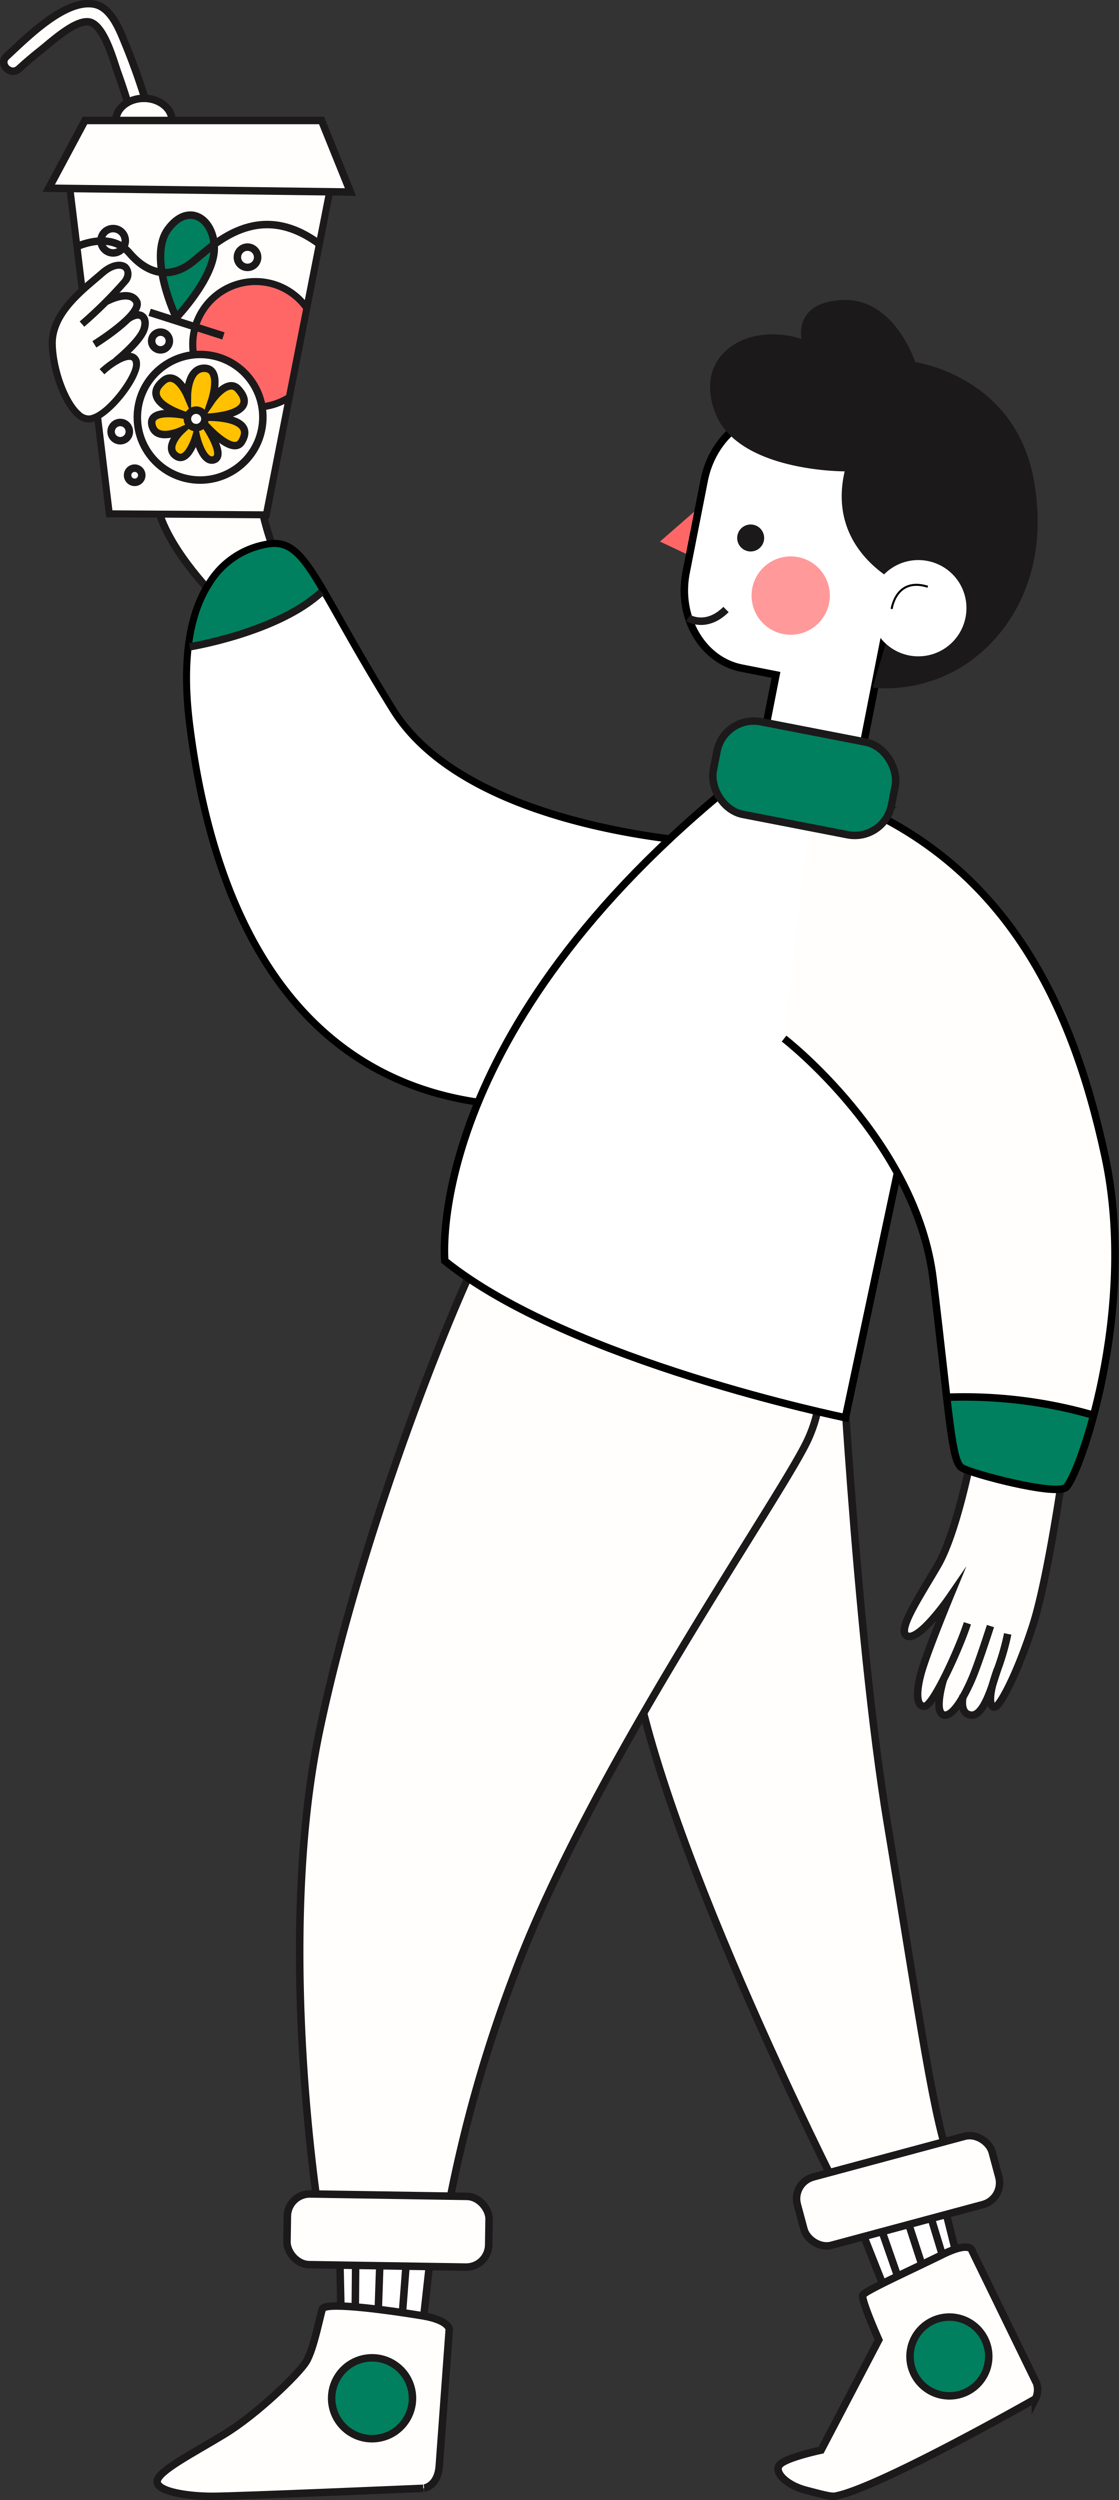
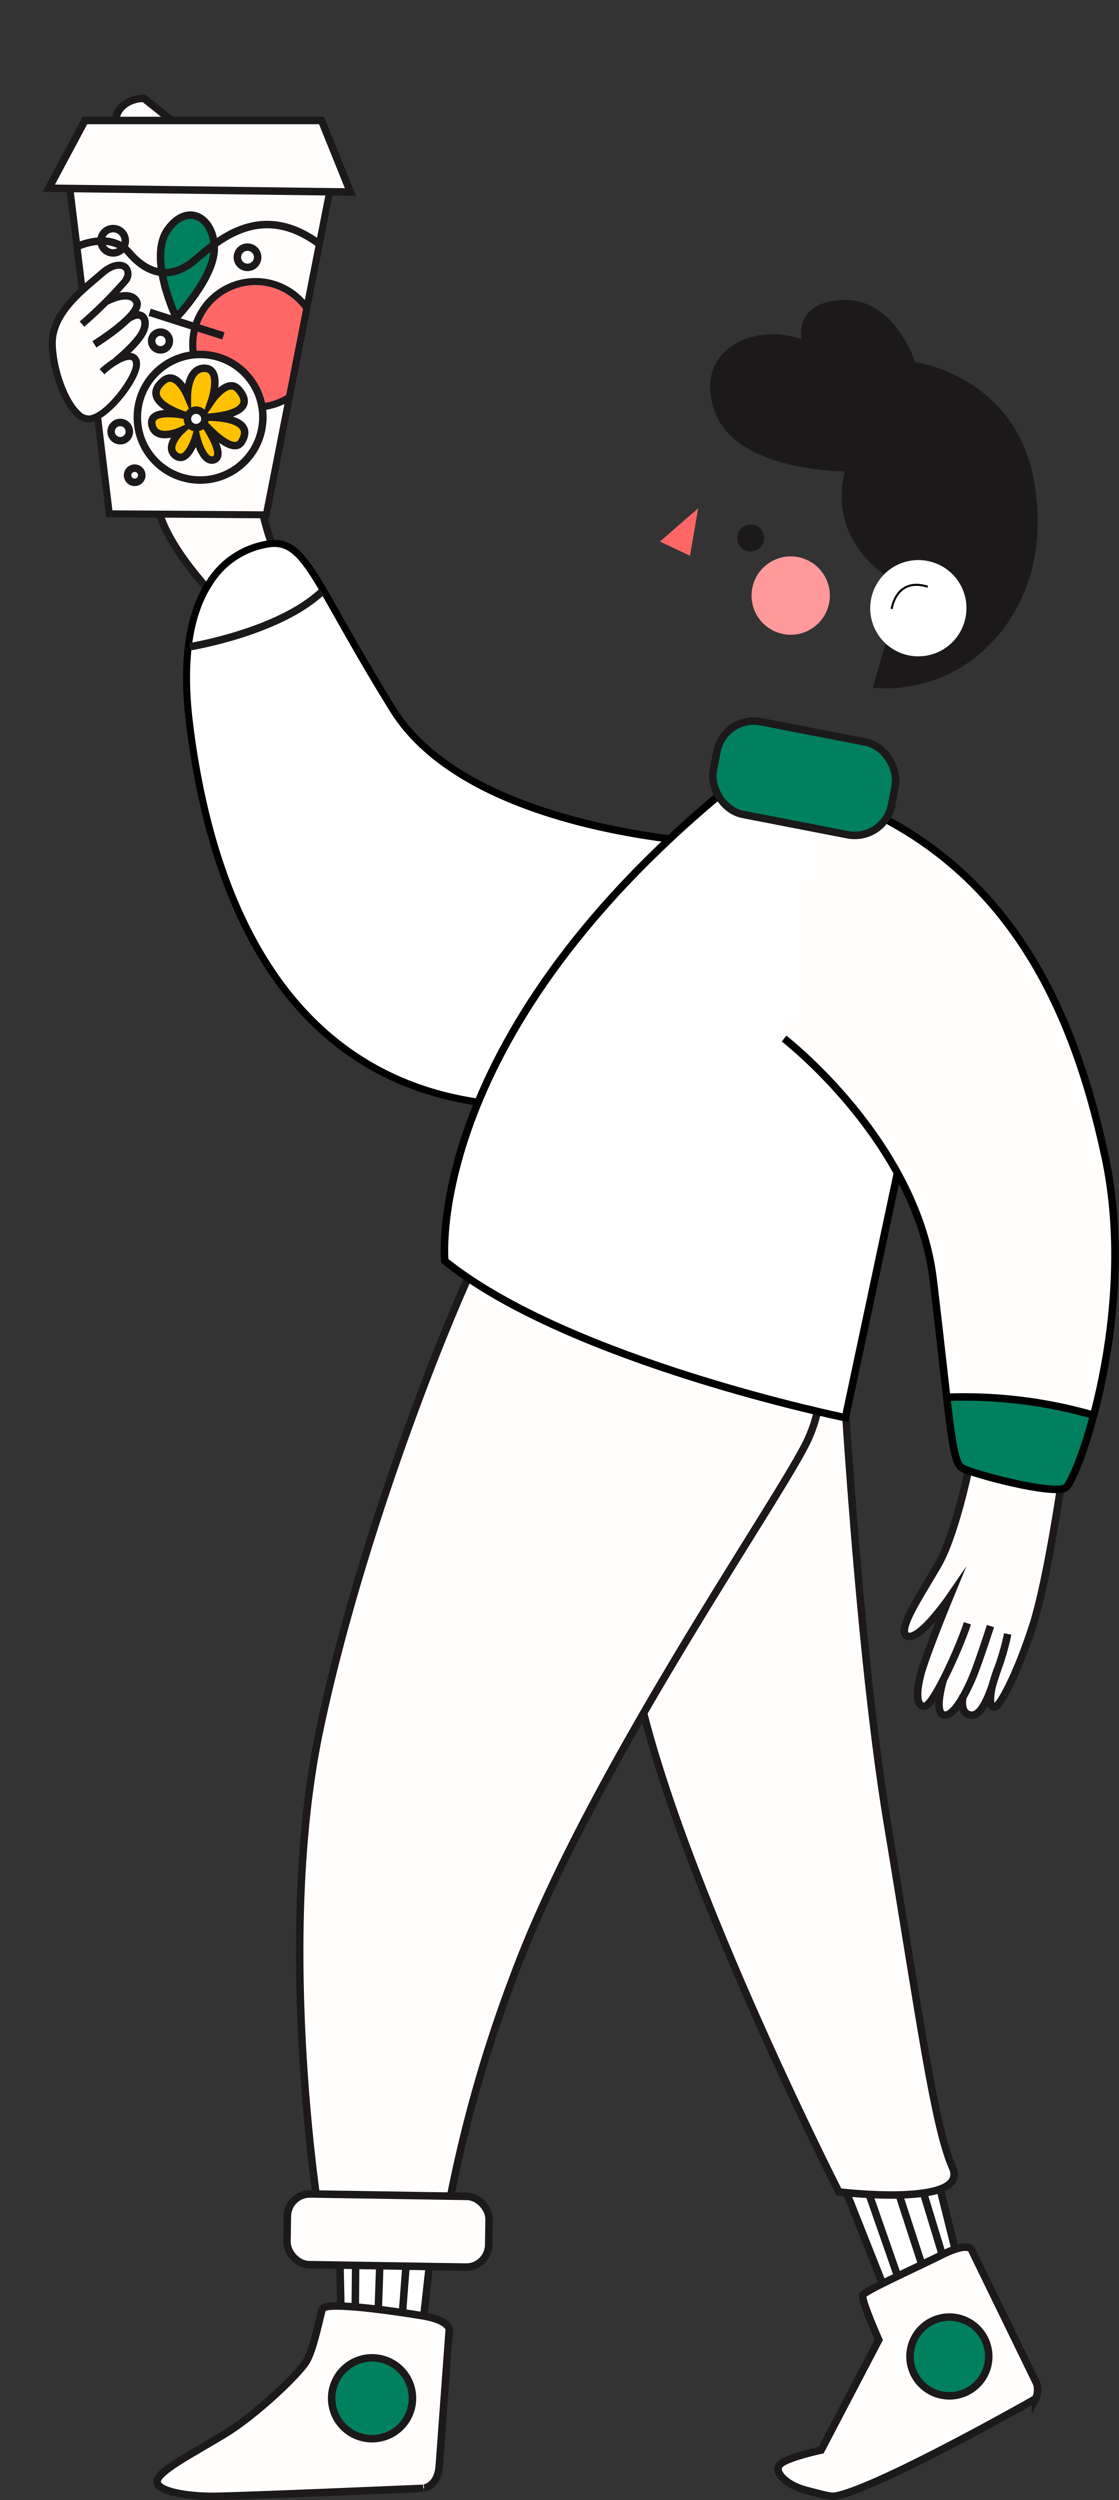
<svg xmlns="http://www.w3.org/2000/svg" width="149.384" height="333.493" viewBox="0 0 149.384 333.493">
  <rect x="0" y="0" width="149.384" height="333.493" fill="#333333" stroke="none" />
  <g id="Group_3396" data-name="Group 3396" transform="translate(-435.907 -85.326)">
    <g id="Group_3381" data-name="Group 3381" transform="translate(436.407 85.812)">
      <g id="Group_3370" data-name="Group 3370">
        <g id="Group_3361" data-name="Group 3361" transform="translate(20.329 62.349)">
          <path id="Path_6525" data-name="Path 6525" d="M465.893,169.015s-7.028-7.02-7.752-12.82,13.27-3.25,13.27-3.25,1.218,9.207,3.927,12.593S466.588,169.746,465.893,169.015Z" transform="translate(-458.114 -152.386)" fill="#fffefd" stroke="#1c191b" stroke-miterlimit="10" stroke-width="1" />
          <path id="Path_6526" data-name="Path 6526" d="M533.9,202.751s-33.512-1.219-43.87-17.874-11.577-22.748-16.451-22.138-13.067,5.28-10.7,24.169,10.418,49.292,43.4,50.776C506.283,237.685,528.827,216.968,533.9,202.751Z" transform="translate(-458.39 -153.041)" fill="#fff" stroke="rgba(0,0,0,0)" stroke-width="1" />
-           <path id="Path_6527" data-name="Path 6527" d="M462.914,176.493s11.78-1.9,17.6-7.312c0,0-3.335-6.176-5.12-6.3s-9.063.892-10.807,6.808S462.914,176.493,462.914,176.493Z" transform="translate(-458.419 -153.052)" fill="#00805e" />
          <path id="Path_6528" data-name="Path 6528" d="M506.424,238.129l-.195-.009c-24.62-1.108-39.779-18.808-43.839-51.186-1.056-8.422-.147-14.9,2.7-19.254a11.7,11.7,0,0,1,8.4-5.438c3.746-.473,5.489,2.649,9.738,10.168,1.818,3.216,4.08,7.219,7.17,12.188,10.107,16.251,43.158,17.641,43.49,17.653l.639.023-.215.6c-5.058,14.163-26.821,34.272-27.747,35.121Zm-32.263-74.993a4.341,4.341,0,0,0-.553.036,10.774,10.774,0,0,0-7.73,5.022c-2.726,4.163-3.587,10.429-2.559,18.625,3.986,31.78,18.768,49.188,42.757,50.358,1.9-1.768,21.979-20.686,27.135-34.02-4.854-.261-33.907-2.47-43.607-18.064-3.1-4.985-5.367-9-7.19-12.222C478.52,165.979,476.914,163.136,474.161,163.136Z" transform="translate(-458.358 -153.009)" />
          <path id="Path_6529" data-name="Path 6529" d="M462.914,176.921s11.78-1.9,17.6-7.312" transform="translate(-458.419 -153.479)" fill="none" stroke="#1c191b" stroke-miterlimit="10" stroke-width="1" />
        </g>
        <g id="Group_3368" data-name="Group 3368">
          <g id="Group_3363" data-name="Group 3363">
            <g id="Group_3362" data-name="Group 3362">
-               <path id="Path_6530" data-name="Path 6530" d="M438.432,94.507c.942-.863,1.921-1.69,2.922-2.482,1.359-1.075,4.466-3.978,6.346-3.785,2.059.212,3.331,5.125,3.916,6.745.894,2.477,1.663,5,2.366,7.535a1.172,1.172,0,0,0,2.258-.622,86.168,86.168,0,0,0-3.467-10.388c-.794-1.89-1.9-5.151-4.246-5.619-3.939-.788-9.126,4.559-11.75,6.96-1.114,1.019.546,2.672,1.656,1.656Z" transform="translate(-436.407 -85.812)" fill="#fffefd" stroke="#1c191b" stroke-miterlimit="10" stroke-width="1" />
-             </g>
-             <path id="Path_6531" data-name="Path 6531" d="M459.893,102.3c0,1.655-1.682,3-3.757,3s-3.757-1.341-3.757-3,1.682-3,3.757-3S459.893,100.649,459.893,102.3Z" transform="translate(-437.421 -86.669)" fill="#fffefd" stroke="#1c191b" stroke-miterlimit="10" stroke-width="1" />
+               </g>
+             <path id="Path_6531" data-name="Path 6531" d="M459.893,102.3c0,1.655-1.682,3-3.757,3s-3.757-1.341-3.757-3,1.682-3,3.757-3Z" transform="translate(-437.421 -86.669)" fill="#fffefd" stroke="#1c191b" stroke-miterlimit="10" stroke-width="1" />
          </g>
          <path id="Path_6532" data-name="Path 6532" d="M445.709,111.055l5.382,44.412,20.954.135,8.458-43.093Z" transform="translate(-436.998 -87.414)" fill="#fffefd" />
          <g id="Group_3367" data-name="Group 3367" transform="translate(9.625 28.209)">
            <g id="Group_3364" data-name="Group 3364" transform="translate(9.851)">
              <path id="Path_6533" data-name="Path 6533" d="M460.857,129.61s-3.859-8.022-1.117-11.78,6.194-1.422,6.194,2.538S460.857,129.61,460.857,129.61Z" transform="translate(-457.302 -115.932)" fill="#00805e" stroke="#1c191b" stroke-miterlimit="10" stroke-width="1" />
              <path id="Path_6534" data-name="Path 6534" d="M478.578,128.936a8.381,8.381,0,1,0-2.335,11.895Z" transform="translate(-457.594 -116.533)" fill="#ff6766" />
              <line id="Line_195" data-name="Line 195" x2="9.85" y2="3.148" transform="translate(0 12.967)" fill="#00805e" stroke="#1c191b" stroke-miterlimit="10" stroke-width="1" />
              <path id="Path_6535" data-name="Path 6535" d="M471.712,124.893a8.847,8.847,0,1,0,4.379,16.522l.251-1.276a7.907,7.907,0,1,1,2.075-10.575l.25-1.273A8.83,8.83,0,0,0,471.712,124.893Z" transform="translate(-457.563 -116.501)" fill="#1c191b" />
            </g>
            <g id="Group_3365" data-name="Group 3365" transform="translate(7.007 17.383)">
              <circle id="Ellipse_3010" data-name="Ellipse 3010" cx="8.378" cy="8.378" r="8.378" transform="translate(0 16.551) rotate(-81.036)" fill="#fffefd" stroke="#1c191b" stroke-miterlimit="10" stroke-width="1" />
              <path id="Path_6536" data-name="Path 6536" d="M461.943,144.019s-6.22-1.828-2.894-4.6c1.765-1.469,3.215,1.955,3.215,1.955s.016-3.732,2.336-3.63.9,4.316.9,4.316,2.136-3.109,3.554-1.524c3.148,3.521-4.13,3.741-4.13,3.741s6.669-.185,4.58,3.268c-1.193,1.972-4.9-2.285-4.9-2.285s2.827,4.062,1.253,4.671-2.421-3.2-2.421-3.2-1.083,3.859-2.708,2.692.711-3.352.711-3.352-3.4,1.574-3.909-.761S461.943,144.019,461.943,144.019Z" transform="translate(-454.378 -134.699)" fill="#ffc100" stroke="#1c191b" stroke-miterlimit="10" stroke-width="1" />
              <circle id="Ellipse_3011" data-name="Ellipse 3011" cx="1.168" cy="1.168" r="1.168" transform="translate(7.886 8.633)" fill="#fffefd" stroke="#1c191b" stroke-miterlimit="10" stroke-width="1" />
            </g>
            <g id="Group_3366" data-name="Group 3366" transform="translate(3.352 1.796)">
              <circle id="Ellipse_3012" data-name="Ellipse 3012" cx="1.354" cy="1.354" r="1.354" transform="translate(18.211 2.471)" fill="#fffefd" stroke="#1c191b" stroke-miterlimit="10" stroke-width="1" />
              <circle id="Ellipse_3013" data-name="Ellipse 3013" cx="1.219" cy="1.219" r="1.219" transform="translate(1.354 25.862)" fill="#fffefd" stroke="#1c191b" stroke-miterlimit="10" stroke-width="1" />
              <path id="Path_6537" data-name="Path 6537" d="M455.955,152.919a.948.948,0,1,1-.948-.948A.948.948,0,0,1,455.955,152.919Z" transform="translate(-450.505 -120.015)" fill="#fffefd" stroke="#1c191b" stroke-miterlimit="10" stroke-width="1" />
              <circle id="Ellipse_3014" data-name="Ellipse 3014" cx="1.185" cy="1.185" r="1.185" transform="translate(6.767 13.811)" fill="#fffefd" stroke="#1c191b" stroke-miterlimit="10" stroke-width="1" />
              <path id="Path_6538" data-name="Path 6538" d="M453.513,119.475a1.624,1.624,0,1,1-1.624-1.625A1.624,1.624,0,0,1,453.513,119.475Z" transform="translate(-450.264 -117.85)" fill="#fffefd" stroke="#1c191b" stroke-miterlimit="10" stroke-width="1" />
            </g>
            <path id="Path_6539" data-name="Path 6539" d="M446.685,120.285s4.537-2.268,7.143.778,5.645,3.442,8.479,1.167,8.655-8.344,16.756-2.453" transform="translate(-446.685 -116.018)" fill="none" stroke="#1c191b" stroke-miterlimit="10" stroke-width="1" />
          </g>
          <path id="Path_6540" data-name="Path 6540" d="M472.394,156.04l-21.754-.14-5.5-45.369,35.889,1.5Zm-20.923-1.071,20.153.13,8.278-42.178-33.7-1.409Z" transform="translate(-436.962 -87.381)" fill="#1c191b" />
          <path id="Path_6541" data-name="Path 6541" d="M442.822,111.491l4.837-9.038h31.583L483.1,112Z" transform="translate(-436.814 -86.868)" fill="#fffefd" stroke="#1c191b" stroke-miterlimit="10" stroke-width="1" />
        </g>
        <g id="Group_3369" data-name="Group 3369" transform="translate(6.008 34.421)">
          <path id="Path_6542" data-name="Path 6542" d="M453.112,135.3a7.766,7.766,0,0,1,1.1-1.477,4.751,4.751,0,0,0,1.288-3.757c-.2-.938-1.313-.521-1.313-.521a2.352,2.352,0,0,0-.024-2.1c-.424-.606-1.57-.5-2.952-.195a19.226,19.226,0,0,0,1.792-2c1.287-1.783-.575-3.273-3.047-1.106s-6.736,5.226-6.634,9.484,2.606,10.25,5.01,9.946,6.4-5.585,6.229-7.414C454.484,135.305,453.9,135.1,453.112,135.3Z" transform="translate(-442.854 -122.597)" fill="#fffefd" />
          <path id="Path_6543" data-name="Path 6543" d="M448.121,144.017a2.543,2.543,0,0,1-1.646-.705c-1.893-1.629-3.564-6.075-3.652-9.71-.1-4,3.369-6.935,5.9-9.08.316-.267.617-.523.9-.767,1.625-1.425,3.063-1.416,3.768-.775a1.83,1.83,0,0,1-.033,2.507,56.911,56.911,0,0,1-5.792,5.758l-.618-.7a57.762,57.762,0,0,0,5.65-5.6c.375-.519.438-1.016.162-1.267-.321-.292-1.257-.32-2.519.787-.283.247-.588.507-.908.777-2.385,2.022-5.652,4.792-5.567,8.344.08,3.35,1.634,7.565,3.327,9.021a1.533,1.533,0,0,0,1.157.472c2.238-.284,5.957-5.426,5.821-6.906-.036-.391-.191-.451-.249-.473-.536-.2-2.017.446-3.569,1.89l-.639-.686c1.34-1.247,3.329-2.538,4.542-2.08a1.37,1.37,0,0,1,.848,1.262c.193,2.09-4.056,7.593-6.636,7.921A1.859,1.859,0,0,1,448.121,144.017Z" transform="translate(-442.822 -122.566)" fill="#1c191b" />
          <path id="Path_6544" data-name="Path 6544" d="M450.949,128.163s3.047-1.668,3.994,0-5.617,5.737-5.617,5.737" transform="translate(-443.235 -122.874)" fill="none" stroke="#1c191b" stroke-miterlimit="10" stroke-width="1" />
          <path id="Path_6545" data-name="Path 6545" d="M452.36,136.332s2.81-2.265,3.622-3.89-.039-3.123-2-1.761" transform="translate(-443.427 -123.047)" fill="none" stroke="#1c191b" stroke-miterlimit="10" stroke-width="1" />
        </g>
      </g>
      <g id="Group_3375" data-name="Group 3375" transform="translate(78.173 172.715)">
        <g id="Group_3373" data-name="Group 3373" transform="translate(25.195 107.742)">
          <g id="Group_3371" data-name="Group 3371" transform="translate(6.187)">
            <path id="Path_6546" data-name="Path 6546" d="M571.061,405.243l-5-19.969-12.679,4.087,8.675,21.869S571.325,406.3,571.061,405.243Z" transform="translate(-553.387 -385.274)" fill="#fff" stroke="#1c191b" stroke-miterlimit="10" stroke-width="1" />
            <line id="Line_196" data-name="Line 196" x1="7.606" y1="21.789" transform="translate(2.955 3.134)" fill="none" stroke="#1c191b" stroke-miterlimit="10" stroke-width="1" />
            <line id="Line_197" data-name="Line 197" x1="6.913" y1="21.214" transform="translate(6.745 1.913)" fill="none" stroke="#1c191b" stroke-miterlimit="10" stroke-width="1" />
            <line id="Line_198" data-name="Line 198" x1="6.266" y1="20.582" transform="translate(9.967 0.874)" fill="none" stroke="#1c191b" stroke-miterlimit="10" stroke-width="1" />
          </g>
          <g id="Group_3372" data-name="Group 3372" transform="translate(0 18.816)">
            <path id="Path_6547" data-name="Path 6547" d="M581.287,423.509l-8.577-17.6s-.054-1.5-4.042.471-10.273,4.8-10.568,5.372,2.127,5.98,2.127,5.98l-7.7,14.708s-4.458.937-5.455,1.876.725,2.754,3.373,3.456,3.489.9,3.992.8c5.766-1.073,26.7-12.969,26.7-12.969A2.7,2.7,0,0,0,581.287,423.509Z" transform="translate(-546.781 -405.365)" fill="#fffefd" stroke="#1c191b" stroke-miterlimit="10" stroke-width="1" />
            <path id="Path_6548" data-name="Path 6548" d="M576.031,419.716a5.255,5.255,0,1,1-6.044-4.324A5.256,5.256,0,0,1,576.031,419.716Z" transform="translate(-547.974 -405.997)" fill="#00805e" stroke="#1c191b" stroke-miterlimit="10" stroke-width="1" />
          </g>
        </g>
        <g id="Group_3374" data-name="Group 3374">
          <path id="Path_6549" data-name="Path 6549" d="M553.187,389.417s-25.455-50-27.893-73.488-5.416-36.491-5.416-36.491l33.309-9.207s2.167,44.141,6.5,70.138,6.253,40.351,8.666,45.767S553.187,389.417,553.187,389.417Z" transform="translate(-519.878 -270.231)" fill="#fffefd" stroke="#1c191b" stroke-miterlimit="10" stroke-width="1" />
-           <rect id="Rectangle_1687" data-name="Rectangle 1687" width="26.93" height="9.431" rx="3" transform="translate(26.992 117.973) rotate(-15.035)" fill="#fffefd" stroke="#1c191b" stroke-miterlimit="10" stroke-width="1" />
        </g>
      </g>
      <g id="Group_3380" data-name="Group 3380" transform="translate(20.478 163.726)">
        <g id="Group_3378" data-name="Group 3378" transform="translate(0 124.504)">
          <g id="Group_3376" data-name="Group 3376" transform="translate(24.111)">
            <path id="Path_6550" data-name="Path 6550" d="M495.351,415.175l2.329-21-13.662-.6.533,24.147S495.227,416.288,495.351,415.175Z" transform="translate(-484.018 -393.574)" fill="#fff" stroke="#1c191b" stroke-miterlimit="10" stroke-width="1" />
            <line id="Line_199" data-name="Line 199" y1="23.781" x2="0.196" transform="translate(2.302 0.11)" fill="none" stroke="#1c191b" stroke-miterlimit="10" stroke-width="1" />
            <line id="Line_200" data-name="Line 200" y1="23.136" x2="0.795" transform="translate(5.271 0.266)" fill="none" stroke="#1c191b" stroke-miterlimit="10" stroke-width="1" />
            <line id="Line_201" data-name="Line 201" y1="22.124" x2="1.674" transform="translate(8.413 0.646)" fill="none" stroke="#1c191b" stroke-miterlimit="10" stroke-width="1" />
          </g>
          <g id="Group_3377" data-name="Group 3377" transform="translate(0 18.89)">
            <path id="Path_6551" data-name="Path 6551" d="M495.937,435.067l1.331-18.2s0-1.227-3.584-1.821c-3.7-.613-12.743-1.926-13.33-.947-.231.387-1.132,5.417-2.213,7.118s-6.576,7.005-10.879,9.618-8.954,4.962-8.989,6.32,4.109,1.983,7.393,1.98,28.12-1.07,28.12-1.07S495.728,437.92,495.937,435.067Z" transform="translate(-458.273 -413.744)" fill="#fffefd" stroke="#1c191b" stroke-miterlimit="10" stroke-width="1" />
            <circle id="Ellipse_3015" data-name="Ellipse 3015" cx="5.395" cy="5.395" r="5.395" transform="translate(21.293 14.173) rotate(-59.146)" fill="#00805e" stroke="#1c191b" stroke-miterlimit="10" stroke-width="1" />
          </g>
        </g>
        <g id="Group_3379" data-name="Group 3379" transform="translate(17.287)">
          <path id="Path_6552" data-name="Path 6552" d="M481.241,392.3s-5.957-36.559,0-64.994,19.227-60.39,22.477-65.806,42.788,16.248,42.788,16.248,3.25,3.25,0,10.562-28.943,43.836-39.267,71.492a182.866,182.866,0,0,0-9.323,34S481.7,395.509,481.241,392.3Z" transform="translate(-476.85 -260.633)" fill="#fffefd" stroke="#1c191b" stroke-miterlimit="10" stroke-width="1" />
          <rect id="Rectangle_1688" data-name="Rectangle 1688" width="26.93" height="9.431" rx="3" transform="translate(0.146 128.402) rotate(0.89)" fill="#fffefd" stroke="#1c191b" stroke-miterlimit="10" stroke-width="1" />
        </g>
      </g>
    </g>
    <path id="Path_6553" data-name="Path 6553" d="M560.79,243.665l-8.034,37.778s-36.829-7.515-53.484-20.92c0,0-3.047-30.466,39.4-64.384l16.248,3.453S565.665,222.656,560.79,243.665Z" transform="translate(-3.987 -7.002)" fill="#fff" stroke="#000" stroke-miterlimit="10" stroke-width="1" />
    <g id="Group_3391" data-name="Group 3391" transform="translate(540.578 190.559)">
      <g id="Group_3389" data-name="Group 3389" transform="translate(16.054 89.163)">
        <path id="Path_6567" data-name="Path 6567" d="M573.707,292.862s-1.93,10.054-4.468,14.421-5.653,8.936-3.994,9.444,5.571-5.179,5.571-5.179-3.1,7.515-3.811,10.155-.609,4.469.508,4.367c.424-.038,1.186-1.149,2.029-2.7-.3,1.568-.472,3.324.165,3.637,1.192.584,1.66-.032,2.523-1.554s.264.818.617,1.359,1.172.845,1.947-.429c.351-.575.991-1.482,1.588-2.3-.306,1.8.156,2.36.677,1.991.711-.5,2.843-4.472,4.875-10.768s4.062-20.716,4.062-20.716Z" transform="translate(-564.779 -292.862)" fill="#fffefd" />
        <path id="Path_6568" data-name="Path 6568" d="M573.2,315c-1.117,3.453-4.57,10.968-5.688,11.069s-1.218-1.726-.508-4.367,3.811-10.155,3.811-10.155-3.912,5.687-5.571,5.179,1.455-5.077,3.994-9.444,4.468-14.421,4.468-14.421l12.287,1.727s-2.03,14.42-4.062,20.716-4.164,10.265-4.875,10.768-1.321-.715,0-4.472a32.791,32.791,0,0,0,1.524-5.179" transform="translate(-564.779 -292.862)" fill="none" stroke="#1c191b" stroke-miterlimit="10" stroke-width="1" />
        <path id="Path_6569" data-name="Path 6569" d="M570.318,324.018s-1.333,4.288,0,4.729,3.2-3.25,4.075-5.483,2.2-6.365,2.2-6.365" transform="translate(-565.093 -294.387)" fill="none" stroke="#1c191b" stroke-miterlimit="10" stroke-width="1" />
        <path id="Path_6570" data-name="Path 6570" d="M573.163,326.567s-.625,2.449,1.069,2.608,2.832-4.046,3.5-6.079" transform="translate(-565.304 -294.781)" fill="none" stroke="#1c191b" stroke-miterlimit="10" stroke-width="1" />
      </g>
      <g id="Group_3390" data-name="Group 3390">
        <path id="Path_6571" data-name="Path 6571" d="M547.637,230.967s17.671,13.608,19.9,32.09,2.437,24.372,3.859,25.184,12.186,3.656,13.811,2.641,9.748-23.415,5.28-44.2-13.811-41.1-39-49.021Z" transform="translate(-547.637 -197.657)" fill="#fffefd" stroke="rgba(0,0,0,0)" stroke-width="1" />
        <path id="Path_6572" data-name="Path 6572" d="M570.827,284.306a62.305,62.305,0,0,1,19.614,2.4s-2,7.547-3.157,8.864-2.885,1.047-4.371.79-9.969-1.352-10.54-3.21S570.827,284.306,570.827,284.306Z" transform="translate(-549.109 -203.152)" fill="#00805e" />
        <path id="Path_6573" data-name="Path 6573" d="M547.637,230.967s17.671,13.608,19.9,32.09,2.437,24.372,3.859,25.184,12.186,3.656,13.811,2.641,9.748-23.415,5.28-44.2-13.811-41.1-39-49.021" transform="translate(-547.637 -197.657)" fill="none" stroke="#000" stroke-miterlimit="10" stroke-width="1" />
        <path id="Path_6574" data-name="Path 6574" d="M570.827,284.306a62.305,62.305,0,0,1,19.614,2.4" transform="translate(-549.109 -203.152)" fill="none" stroke="#000" stroke-miterlimit="10" stroke-width="1" />
      </g>
    </g>
    <g id="Group_3395" data-name="Group 3395" transform="translate(524.013 125.337)">
      <g id="Group_3394" data-name="Group 3394" transform="translate(0)">
        <path id="Path_6575" data-name="Path 6575" d="M533.957,164.021l-4.007-1.893,5.1-4.439Z" transform="translate(-529.95 -129.899)" fill="#ff6766" />
-         <path id="Path_6576" data-name="Path 6576" d="M547.773,144.1l7.914,1.556c5.261,1.034,8.6,6.781,7.424,12.771L560.7,170.692c-.068.346-.153.683-.247,1.015a5,5,0,0,1-.085,1.15l-1.469,7.467-.081.416-1.469,7.467a5.036,5.036,0,0,1-5.894,3.959l-3.139-.617a5.036,5.036,0,0,1-3.958-5.9l1.3-6.608-4.576-.9c-5.261-1.034-8.6-6.781-7.424-12.771l2.412-12.267C537.245,147.118,542.513,143.064,547.773,144.1Z" transform="translate(-530.17 -129.026)" fill="#fff" stroke="#000" stroke-miterlimit="10" stroke-width="1" />
        <g id="Group_3392" data-name="Group 3392" transform="translate(3.761 29.953)">
          <path id="Path_6577" data-name="Path 6577" d="M544.555,161.852A1.8,1.8,0,1,1,542.816,160,1.8,1.8,0,0,1,544.555,161.852Z" transform="translate(-534.41 -159.999)" fill="#1c191b" />
          <path id="Path_6578" data-name="Path 6578" d="M553.453,169.936a5.225,5.225,0,1,1-5.056-5.389A5.224,5.224,0,0,1,553.453,169.936Z" transform="translate(-534.54 -160.287)" fill="#ff999a" />
-           <path id="Path_6579" data-name="Path 6579" d="M533.966,173.247s2.387,1.5,5.055-1.138" transform="translate(-533.966 -160.768)" fill="none" stroke="#1c191b" stroke-miterlimit="10" stroke-width="1" />
        </g>
        <path id="Path_6580" data-name="Path 6580" d="M555.057,150.881s-14.263.081-17.28-7.818,4.506-12.153,11.519-9.833c0,0-1.139-5.027,5.655-5.211s9.52,8.287,9.52,8.287,13.417,1.824,15.866,15.876-4.9,22.3-10.587,25.317a19.554,19.554,0,0,1-10.952,2.248l4.027-13.647S552.548,161.781,555.057,150.881Z" transform="translate(-530.403 -128.016)" fill="#1c191b" />
        <g id="Group_3393" data-name="Group 3393" transform="translate(28.078 34.699)">
          <path id="Path_6581" data-name="Path 6581" d="M572.65,172.676a6.42,6.42,0,1,1-5.071-7.488A6.394,6.394,0,0,1,572.65,172.676Z" transform="translate(-559.931 -165.066)" fill="#fff" />
          <path id="Path_6582" data-name="Path 6582" d="M562.974,171.816s.557-4.3,4.823-2.97" transform="translate(-560.124 -165.29)" fill="none" stroke="#020202" stroke-miterlimit="10" stroke-width="0.275" />
        </g>
      </g>
      <rect id="Rectangle_1689" data-name="Rectangle 1689" width="24.237" height="12.592" rx="5" transform="translate(8.562 55.31) rotate(10.988)" fill="#00805e" stroke="#1c191b" stroke-miterlimit="10" stroke-width="1" />
    </g>
  </g>
</svg>